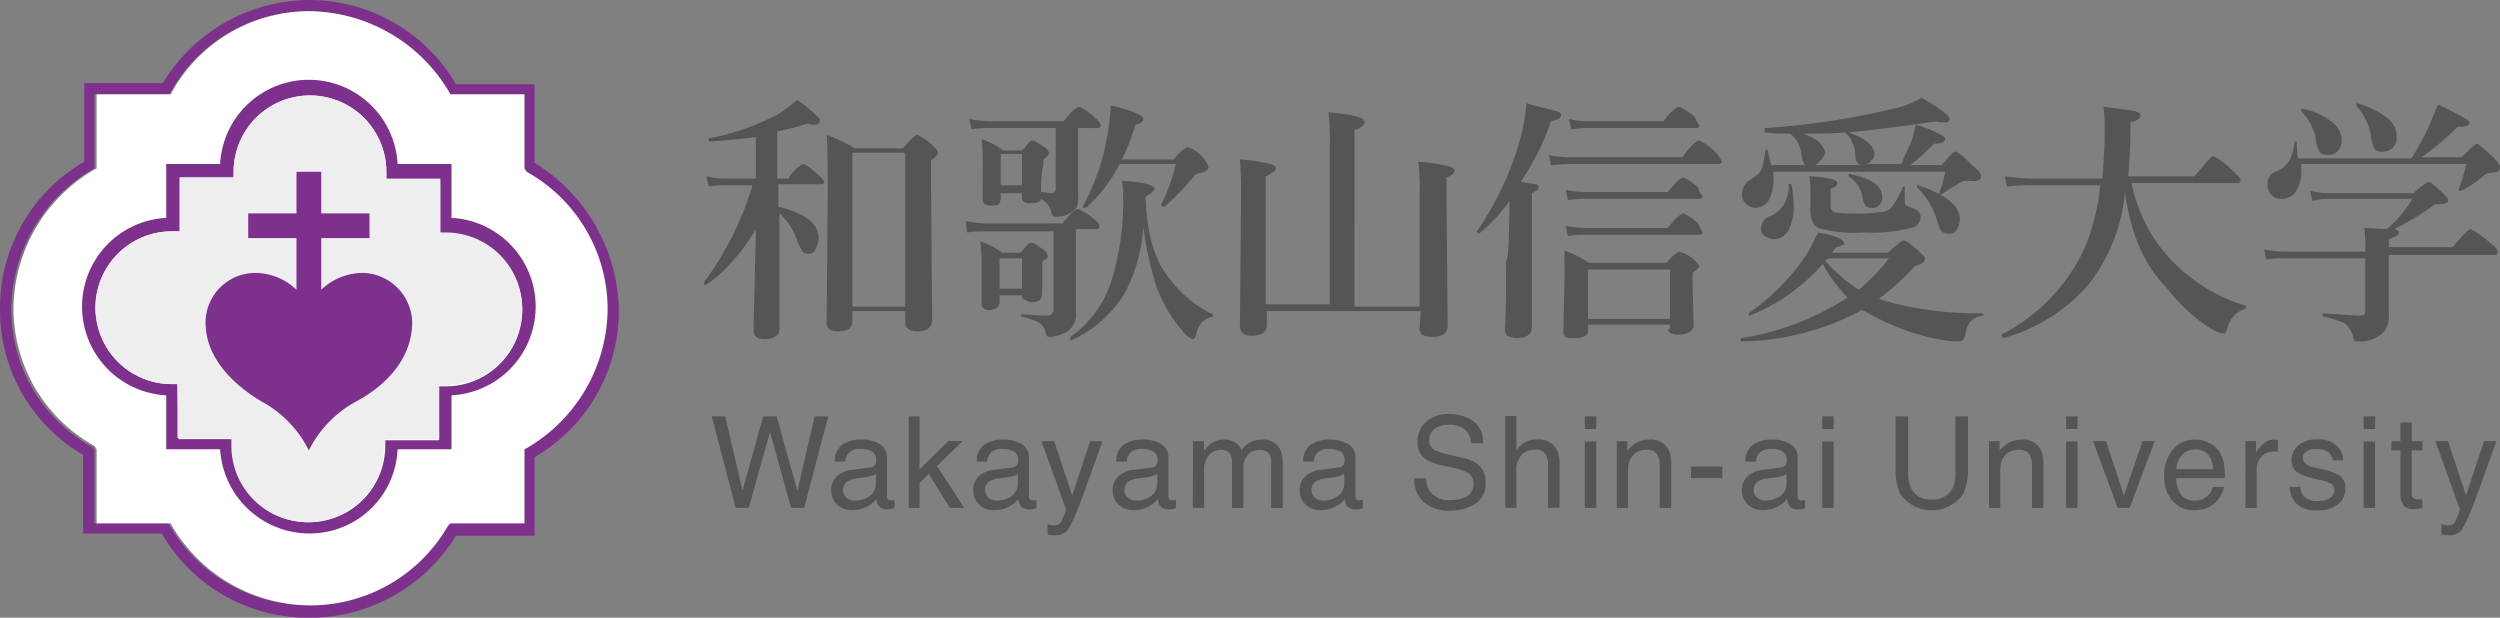
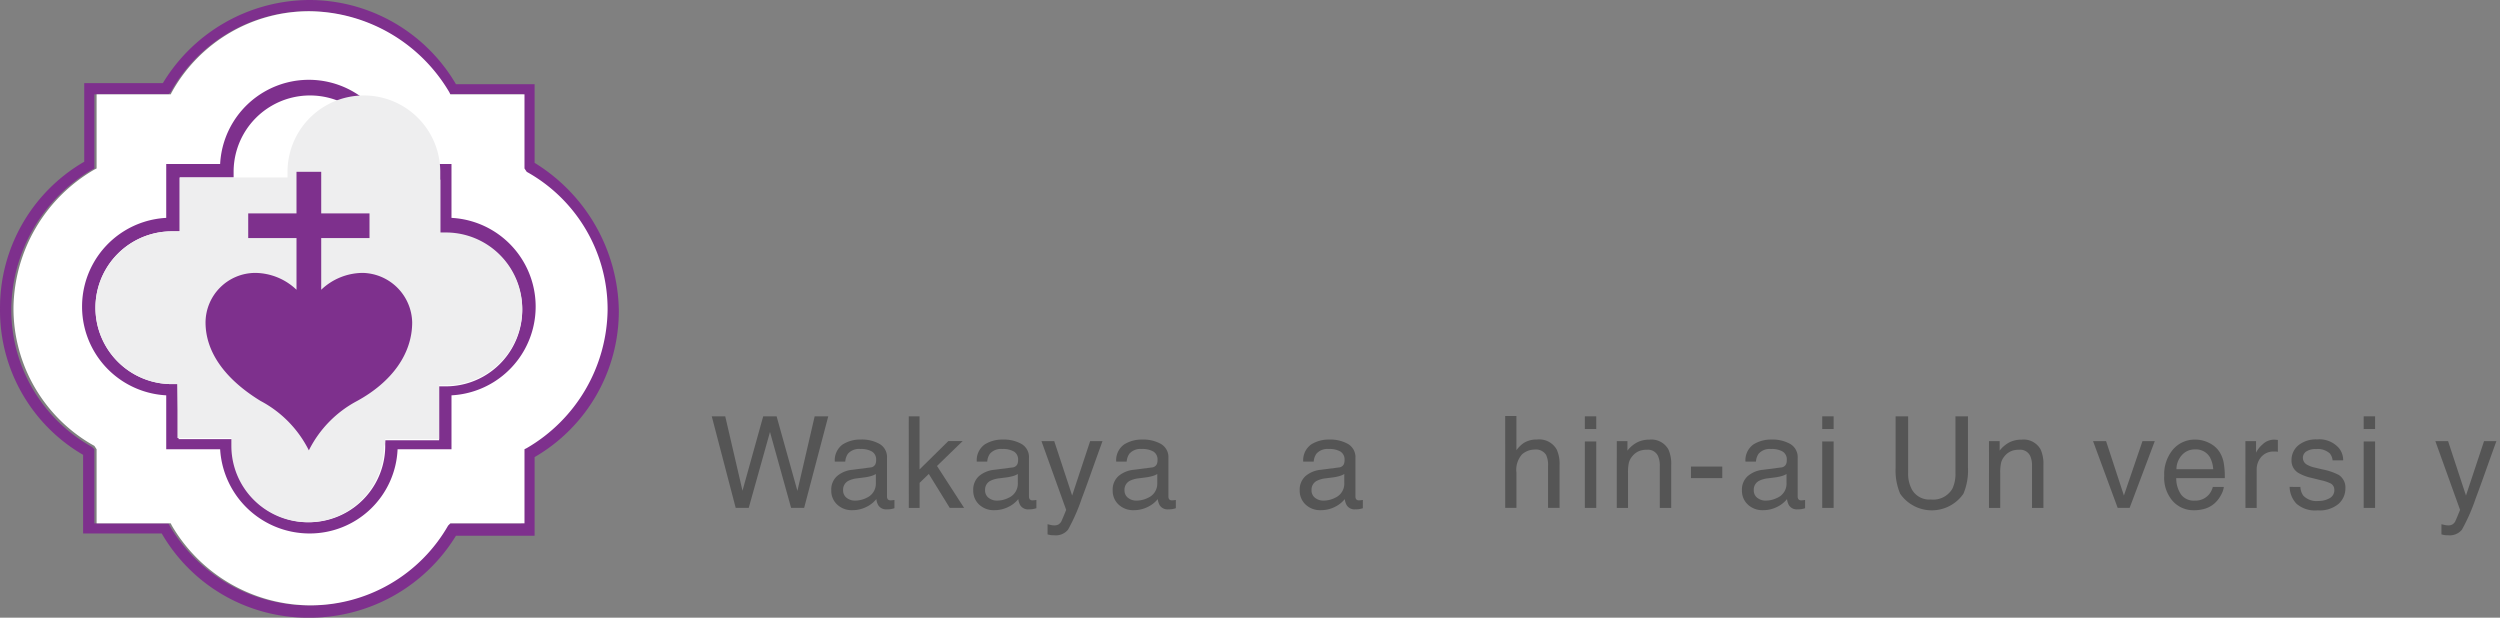
<svg xmlns="http://www.w3.org/2000/svg" id="新のコピー" width="222.601" height="55" viewBox="0 0 222.601 55">
  <rect x="0" y="0" width="222.601" height="55" fill="#808080" stroke="none" />
  <defs>
    <style>.cls-1{fill:#7e308d;}.cls-2{fill:#fff;}.cls-3{fill:#eeeeef;}.cls-4{fill:#555;}</style>
  </defs>
  <title>logo01</title>
  <path class="cls-1" d="M27.5,55a15.029,15.029,0,0,1-13.1-7.5h-7v-7A14.865,14.865,0,0,1,0,27.5,15.029,15.029,0,0,1,7.5,14.4v-7h7A15.326,15.326,0,0,1,27.5,0,15.149,15.149,0,0,1,40.6,7.5h7v7a15.721,15.721,0,0,1,7.5,13.1,15.029,15.029,0,0,1-7.5,13.1v7h-7A15.275,15.275,0,0,1,27.5,55ZM8.4,46.6H15l.1.2a14.357,14.357,0,0,0,12.3,7.1,14.114,14.114,0,0,0,12.3-7.1l.1-.2h6.6V40l.2-.1a14.454,14.454,0,0,0,7.2-12.3,14,14,0,0,0-7.2-12.3V8.4H40l-.1-.2A14.618,14.618,0,0,0,27.5,1,14,14,0,0,0,15.2,8.2l-.2.2H8.4V15l-.2.1A14.618,14.618,0,0,0,1,27.5,14,14,0,0,0,8.2,39.8l.2.2Z" transform="translate(0.001 0)" />
  <path class="cls-2" d="M40.1,46.6h6.6V40l.2-.1a14.454,14.454,0,0,0,7.2-12.3,14,14,0,0,0-7.2-12.3l-.2-.3V8.4H40.1L40,8.2A14.618,14.618,0,0,0,27.6,1,14,14,0,0,0,15.3,8.2l-.1.2H8.6V15l-.2.1A14.454,14.454,0,0,0,1.2,27.4,14,14,0,0,0,8.4,39.7l.2.3v6.6h6.6l.1.2a14.357,14.357,0,0,0,12.3,7.1,14.114,14.114,0,0,0,12.3-7.1Z" transform="translate(0.001 0)" />
  <path class="cls-1" d="M27.5,47.5A7.976,7.976,0,0,1,19.6,40H14.8V35.2a7.911,7.911,0,0,1,0-15.8V14.6h4.8a7.911,7.911,0,0,1,15.8,0h4.8v4.8a7.911,7.911,0,0,1,0,15.8V40H35.4A7.832,7.832,0,0,1,27.5,47.5ZM15.9,39.1h4.8v.6a6.8,6.8,0,1,0,13.6,0v-.5h4.8V34.4h.6a6.8,6.8,0,0,0,0-13.6h-.5V16H34.4v-.7a6.8,6.8,0,0,0-13.6,0v.5H16v4.8h-.7a6.8,6.8,0,1,0,0,13.6h.5Z" transform="translate(0.001 0)" />
-   <path class="cls-3" d="M34.3,39.1h4.8V34.3h.6a6.8,6.8,0,0,0,0-13.6h-.5V15.9H34.4v-.6a6.8,6.8,0,0,0-13.6,0v.5H16v4.8h-.7a6.8,6.8,0,1,0-.007,13.6H15.8V39h4.8v.7a6.8,6.8,0,0,0,13.6,0C34.3,39.7,34.3,39.1,34.3,39.1Z" transform="translate(0.001 0)" />
+   <path class="cls-3" d="M34.3,39.1h4.8V34.3h.6a6.8,6.8,0,0,0,0-13.6h-.5V15.9v-.6a6.8,6.8,0,0,0-13.6,0v.5H16v4.8h-.7a6.8,6.8,0,1,0-.007,13.6H15.8V39h4.8v.7a6.8,6.8,0,0,0,13.6,0C34.3,39.7,34.3,39.1,34.3,39.1Z" transform="translate(0.001 0)" />
  <path class="cls-1" d="M32.3,24.3a5.388,5.388,0,0,0-3.7,1.5V21.2h4.3V19H28.6V15.3H26.4V19H22.1v2.2h4.3v4.6a5.388,5.388,0,0,0-3.7-1.5,4.439,4.439,0,0,0-4.4,4.4c0,2.7,1.8,5.1,4.9,7a10.06,10.06,0,0,1,4.3,4.4,10.06,10.06,0,0,1,4.3-4.4c3.1-1.7,4.9-4.2,4.9-7A4.506,4.506,0,0,0,32.3,24.3Z" transform="translate(0.001 0)" />
-   <path class="cls-4" d="M67.3,20.4A16.626,16.626,0,0,1,65,23.5a10.038,10.038,0,0,1-2.2,1.9h0c-.1,0-.1-.1-.1-.2v-.1A27.566,27.566,0,0,0,67,16.5H64.5a7.6,7.6,0,0,0-1.4.1l-.2-.9a8.874,8.874,0,0,0,1.5.2h2.9V12.2c-1.4.2-2.7.3-4.1.4-.1,0-.1-.1-.1-.2s0-.1.1-.1a21.268,21.268,0,0,0,6.2-2.2c.6-.4,1.1-.8,1.6-1.2a13.043,13.043,0,0,1,1.8,1.5.4.4,0,0,1,.2.4c0,.2-.2.3-.5.3a1.268,1.268,0,0,1-.6-.1,21.758,21.758,0,0,1-2.7.7v4.2h1a3.407,3.407,0,0,1,1.3-1.3c.2,0,.6.3,1.4,1,.3.3.5.5.5.6s-.1.2-.3.2H69.3v2c2.5.6,3.6,1.6,3.6,2.8a2.236,2.236,0,0,1-.3,1,.622.622,0,0,1-.6.4.6.6,0,0,1-.6-.3,6.136,6.136,0,0,1-.5-1.1A5.745,5.745,0,0,0,69.4,19V29.3c0,.5-.4.9-1.3.9-.6,0-1-.2-1-.7,0-.1,0-1.5.1-3.9C67.2,23.5,67.3,21.8,67.3,20.4Zm13.3,7.3H75.9v.9c0,.6-.4.9-1.3.9-.6,0-1-.2-1-.7l.1-11.4c0-2.3,0-4.2-.1-5.4a14.243,14.243,0,0,1,2.5,1.2h4.3c.6-.7,1.1-1.2,1.3-1.2a7.148,7.148,0,0,1,1.3.9c.3.3.5.5.5.7s-.2.4-.6.7v2.3L83,28.5c0,.6-.4,1-1.3,1-.6,0-1.1-.2-1.1-.7Zm0-.5V13.6H75.9V27.3h4.7Zm15.2-6.7v7.3a1.814,1.814,0,0,1-.9,1.8,3.708,3.708,0,0,1-1.4.4.367.367,0,0,1-.3-.1,1.007,1.007,0,0,1-.1-.3,1.456,1.456,0,0,0-.6-.9,8.091,8.091,0,0,0-1.5-.5.1.1,0,0,1-.1-.1c0-.1,0-.1.1-.1.6,0,1.4.1,2.2.1a.53.53,0,0,0,.6-.6V20.6h-6a10.9,10.9,0,0,0-1.7.1l-.1-1a12.252,12.252,0,0,0,1.9.2h6.7c.7-.9,1.2-1.3,1.4-1.3a6.112,6.112,0,0,1,1.4.9c.4.3.5.5.5.7,0,.1-.1.2-.3.2H95.8Zm-3.1-3.4c.4,0,.7.1.9.1.3,0,.4-.2.4-.5V11.4H88.2a11.562,11.562,0,0,0-1.7.1l-.2-.9a12.252,12.252,0,0,0,1.9.2h6.5c.7-.9,1.2-1.3,1.4-1.3a5.008,5.008,0,0,1,1.4,1c.4.3.5.5.5.7,0,.1-.1.2-.3.2H96v6a3.083,3.083,0,0,1-.1,1,1.18,1.18,0,0,1-.5.5,2.3,2.3,0,0,1-1.4.4.367.367,0,0,1-.3-.1c0-.1-.1-.2-.1-.4a2.2,2.2,0,0,0-.9-1.1c-.1.3-.4.4-1,.4a.845.845,0,0,1-.6-.2c-.1-.1-.1-.3-.1-.6v-.1H89.1v.3a.956.956,0,0,1-.2.7c-.1.1-.4.1-.7.1-.5,0-.7-.2-.7-.6V14.6a16.2,16.2,0,0,0-.1-2.2,5.825,5.825,0,0,1,1.9,1H91c.5-.5.7-.9.9-.9s.5.2,1.1.6a.723.723,0,0,1,.4.6c0,.1-.2.3-.5.5v.5A9.737,9.737,0,0,0,92.7,17.1ZM91,26.3H89v.4a.956.956,0,0,1-.2.7,1.165,1.165,0,0,1-.7.2c-.5,0-.7-.2-.7-.6V24.3a22.676,22.676,0,0,0-.1-2.8,5.825,5.825,0,0,1,1.9,1h1.7c.4-.5.7-.9.9-.9s.5.2,1.2.7a.914.914,0,0,1,.3.5c0,.2-.2.3-.5.5V26a1.166,1.166,0,0,1-.2.7,1.165,1.165,0,0,1-.7.2.845.845,0,0,1-.6-.2c-.3-.1-.3-.2-.3-.4Zm0-.6V23H89v2.7Zm0-9.2V13.7H89.1v2.8Zm11,1c.1,3.1.7,5.4,1.9,7A10.553,10.553,0,0,0,108,28v.1c0,.1,0,.1-.1.1a2.622,2.622,0,0,0-.9.5,2.824,2.824,0,0,0-.5,1.1c-.1.3-.2.4-.3.4a1.791,1.791,0,0,1-.7-.5,12.519,12.519,0,0,1-2.6-4.4,30.992,30.992,0,0,1-1.1-5.1,14.585,14.585,0,0,1-1.6,5.8,10.6,10.6,0,0,1-4.8,4.3h0c-.1,0-.1-.1-.1-.2V30a9.615,9.615,0,0,0,3.6-4.8,23.936,23.936,0,0,0,1.1-7.8,7.174,7.174,0,0,0-.1-1.3c1.9.1,2.9.4,2.9.7C102.7,17.1,102.4,17.3,102,17.5Zm-2.3-2.9a13.457,13.457,0,0,1-3,3.9h-.1c-.1,0-.2,0-.2-.1h0a19.9,19.9,0,0,0,2.1-5.8,19.943,19.943,0,0,0,.4-3.2c1.9.4,2.9.9,2.9,1.2,0,.2-.2.4-.7.5a19.778,19.778,0,0,1-1.2,3.1h4.6a4.258,4.258,0,0,1,1.2-1.1,2.555,2.555,0,0,1,1.2.7,2.39,2.39,0,0,1,.7,1.1c0,.2-.2.4-.7.5a.864.864,0,0,0-.6.3,22.5,22.5,0,0,1-2.6,2.7h-.1a.215.215,0,0,1-.2-.2h0a16.162,16.162,0,0,0,1.3-3.6Zm26.8,13.1H112.8v1.2c0,.6-.4,1-1.4,1-.6,0-1-.3-1-.9l.1-11.1a35.555,35.555,0,0,0-.1-3.7,15.725,15.725,0,0,1,2.7.4c.3.1.5.2.5.4s-.3.4-.9.7V27.1h5.7V13.3a29.26,29.26,0,0,0-.1-3.3c2.1.2,3.2.4,3.2.9,0,.2-.3.5-.9.7V27.3h5.8V17.9a29.418,29.418,0,0,0-.1-3.5,17.73,17.73,0,0,1,2.7.4c.3.1.5.2.5.4s-.2.4-.7.6V18l.1,11c0,.6-.4,1-1.4,1a2.388,2.388,0,0,1-.9-.2.845.845,0,0,1-.2-.6Zm7.9-9.8a14.771,14.771,0,0,1-2.7,2.9h0a.215.215,0,0,1-.2-.2h0a27.12,27.12,0,0,0,3.7-7.7,14.765,14.765,0,0,0,.7-3.7c1.5.4,2.3.6,2.7.7.3.1.4.2.4.4,0,.1-.1.2-.2.3-.1,0-.3.1-.7.2a22.741,22.741,0,0,1-2.7,5.4c.7.1,1.2.2,1.4.2.1.1.2.1.2.3s-.2.3-.6.5V29.1c0,.6-.4,1-1.3,1a2.388,2.388,0,0,1-.9-.2.845.845,0,0,1-.2-.6c.1-1.9.1-3.9.1-6.1C134.4,23.4,134.4,17.9,134.4,17.9Zm18.9-3.5c0,.1-.1.2-.3.2H139.6c-.5,0-1,.1-1.5.1l-.2-.9a8.752,8.752,0,0,0,1.6.2h10.3c.7-1,1.3-1.5,1.5-1.5a5.39,5.39,0,0,1,1.5,1.1,2.8,2.8,0,0,1,.5.8Zm-1.7,3.1c0,.1-.1.2-.3.2H140.8c-.4,0-.9.1-1.2.1l-.2-.9a8.874,8.874,0,0,0,1.5.2h7.6c.7-.9,1.2-1.3,1.4-1.3a4.668,4.668,0,0,1,1.3.9c.1.5.4.7.4.8Zm0,3.2c0,.1-.1.2-.3.2H140.8c-.4,0-.9.1-1.2.1l-.2-.9a8.874,8.874,0,0,0,1.5.2h7.6c.7-.9,1.2-1.3,1.4-1.3a4.668,4.668,0,0,1,1.3.9,5.56,5.56,0,0,0,.4.8Zm-2.9,8.2h-7.3v.5c0,.5-.4.7-1.3.7-.3,0-.6,0-.7-.1a.52.52,0,0,1-.2-.4l.1-4.7V22.3a11.3,11.3,0,0,1,2.2,1.1h6.9a3.729,3.729,0,0,1,1.1-1,3.2,3.2,0,0,1,1.3.7c.3.3.5.5.5.6s-.2.3-.6.6V25l.1,3.9c0,.5-.4.9-1.4.9-.5,0-.9-.2-.9-.5C148.7,29.6,148.7,28.9,148.7,28.9Zm2.6-17.7c0,.1-.1.2-.3.2h-9.9c-.4,0-.9.1-1.2.1l-.2-.9a8.874,8.874,0,0,0,1.5.2h6.9c.7-.9,1.2-1.3,1.4-1.3a6.111,6.111,0,0,1,1.4.9C151.1,10.9,151.3,11.1,151.3,11.2Zm-2.6,17.2V24h-7.3v4.4Zm13.6-4.9a17.077,17.077,0,0,1-6.5,4.6h0c-.1,0-.1,0-.1-.1v-.1a20.149,20.149,0,0,0,5.2-5.3c.4-.7.7-1.4,1-1.9,1.6.3,2.3.6,2.3,1,0,.1-.2.2-.7.3l-.4.5h5c.7-.6,1.2-1.1,1.4-1.1s.6.3,1.4,1c.3.3.5.5.5.6a.52.52,0,0,1-.2.4,2.389,2.389,0,0,1-.7.3,22.059,22.059,0,0,1-3.2,2.9c.5.2,1,.3,1.3.4a31.778,31.778,0,0,0,7.9.9.1.1,0,0,1,.1.1h0c0,.1,0,.1-.1.1a1.975,1.975,0,0,0-1.1.6,2.3,2.3,0,0,0-.4,1.1q-.15.6-.6.6a8.466,8.466,0,0,1-1.3-.1,19.54,19.54,0,0,1-4.7-1.4c-1-.4-1.8-.9-2.6-1.3a23.358,23.358,0,0,1-10.7,2.8c-.1,0-.1-.1-.1-.2a.1.1,0,0,1,.1-.1h0a24.311,24.311,0,0,0,9.4-3.6,14.563,14.563,0,0,1-2.2-3Zm-1.5-8.8c-.2-.1-.3-.3-.4-.9a2.642,2.642,0,0,0-1-1.9h-.2a15.556,15.556,0,0,1-2-.1c-.1,0-.1-.1-.1-.2s0-.2.1-.2a68.135,68.135,0,0,0,11.3-1.7,8.272,8.272,0,0,0,2.6-1c1.7,1,2.5,1.6,2.5,1.9,0,.2-.2.3-.5.3a1.952,1.952,0,0,1-.7-.1c-2.6.4-5.1.7-7.8,1,1.5.5,2.3,1.2,2.3,1.9a.713.713,0,0,1-.3.6.55.55,0,0,1-.5.3h3.2c.2-.5.5-1.2.9-2,.2-.7.3-1.2.4-1.5a10.443,10.443,0,0,1,2.2.9c.3.1.4.3.4.4,0,.2-.3.4-1,.4a21.621,21.621,0,0,1-2.1,1.9h2.8c.6-.7,1-1.2,1.2-1.2s.7.4,1.6,1.3c.5.4.7.7.7.9,0,.3-.3.5-1,.4H175a.764.764,0,0,0-.5.2,14,14,0,0,0-1.6,1h-.1c-.1,0-.1,0-.1-.1v-.1a9.465,9.465,0,0,0,.5-1.8H157.9v.5a3.738,3.738,0,0,1-.4,2,1.387,1.387,0,0,1-1.2.7,1.2,1.2,0,0,1-1.2-1.2q0-.052,0-.1a1.538,1.538,0,0,1,.6-1.1c.6-.4,1.1-.7,1.2-1.2a12.991,12.991,0,0,0,.3-1.5c0-.1,0-.1.1-.1a.1.1,0,0,1,.1.1h0c.1.4.2.9.3,1.3Zm-1.3,1.7a8.969,8.969,0,0,1,.2,1.8,4.556,4.556,0,0,1-.4,2.2,1.541,1.541,0,0,1-1.3.9,1.613,1.613,0,0,1-.9-.3.745.745,0,0,1-.3-.7,1.237,1.237,0,0,1,.9-1.1,2.585,2.585,0,0,0,1.2-1.1,4.577,4.577,0,0,0,.4-1.5c-.1-.2-.1-.3.2-.2Zm2.1-1.7h4.1c-.3-.1-.5-.3-.5-.9a2.894,2.894,0,0,0-.9-2h0c-1.3.1-2.6.1-3.8.1,1.3.4,2,1.1,2,1.8a2.23,2.23,0,0,1-.9,1Zm9.4,4.6a.977.977,0,0,1-.9,1,13.51,13.51,0,0,1-4.1.4,11.925,11.925,0,0,1-4.1-.4c-.4-.2-.7-.7-.7-1.6V17.3a8.6,8.6,0,0,0-.1-1.6,9.6,9.6,0,0,1,2.2.3q.3.15.3.3c0,.2-.2.4-.6.5v1.5a.548.548,0,0,0,.4.6,6.66,6.66,0,0,0,1.6.1,12.269,12.269,0,0,0,2.3-.1,1.689,1.689,0,0,0,1-.3,6.587,6.587,0,0,0,1.1-1.9l.1-.1c.1,0,.1,0,.1.1v1.2c0,.2,0,.3.1.4.1,0,.2.1.5.2C170.8,18.7,171,18.9,171,19.3Zm-8.5,3.9a14.336,14.336,0,0,0,3,2.6,17.713,17.713,0,0,0,2.7-2.8h-5.4Zm5.1-5.6a.908.908,0,0,1-.3.7.844.844,0,0,1-.7.2.588.588,0,0,1-.5-.2,2.264,2.264,0,0,1-.3-1,2.82,2.82,0,0,0-1.2-1.6v-.1c0-.1,0-.1.1-.1h0C166.6,15.9,167.6,16.5,167.6,17.6Zm6.9,1.9a1.689,1.689,0,0,1-.3,1c-.2.3-.4.3-.7.3a.779.779,0,0,1-.7-.3,9.958,9.958,0,0,1-.4-1.1,6.6,6.6,0,0,0-1.7-2.7v-.1c0-.1,0-.1.1-.1h0C173.2,17.3,174.5,18.3,174.5,19.5Zm14.7-2.4a15.312,15.312,0,0,1-1.2,4.8,16.826,16.826,0,0,1-2,3.4,15.584,15.584,0,0,1-7.6,4.8.1.1,0,0,1-.1-.1h0l-.1-.1v-.1a16.388,16.388,0,0,0,7.5-7.9,19.442,19.442,0,0,0,1.3-5.4h-6.2a17.022,17.022,0,0,0-2.1.1l-.2-.9a22.856,22.856,0,0,0,2.5.2h6.2c.1-1.4.2-2.8.2-4.3a16.232,16.232,0,0,0-.1-2.1c1.5.2,2.3.3,2.8.4.3.1.5.2.5.4s-.2.4-.9.6c0,1.9-.1,3.5-.2,4.8h5.9c1-1.2,1.5-1.8,1.7-1.8a7.348,7.348,0,0,1,1.7,1.3c.4.4.7.6.7.9,0,.1-.1.2-.3.2h-9.4a13.749,13.749,0,0,0,4.3,7.6,14.95,14.95,0,0,0,5.8,3.3l.1.1c0,.1,0,.1-.1.2a2.419,2.419,0,0,0-1.6,1.8c-.1.3-.2.4-.3.4a3.48,3.48,0,0,1-1.4-.6,15.581,15.581,0,0,1-3.7-3.5c-2.1-2.1-3.2-5-3.7-8.5Zm15.4-3h10.1a21.765,21.765,0,0,0,1.5-2.7c.4-.9.6-1.5.9-2.1,1.8.9,2.8,1.4,2.8,1.6,0,.3-.3.4-1.1.4a20.786,20.786,0,0,1-3.2,2.7h3.6a8.278,8.278,0,0,1,1.3-1.2c.2,0,.6.4,1.5,1.2q.6.6.6.9a.52.52,0,0,1-.2.4,5.638,5.638,0,0,1-.7.1.764.764,0,0,0-.5.2,9.518,9.518,0,0,1-2.1,1.4h0c-.1,0-.2,0-.2-.1h0a15.457,15.457,0,0,0,.7-2.3H204.9v.5a3.439,3.439,0,0,1-.5,2,1.486,1.486,0,0,1-1.3.6,1.086,1.086,0,0,1-.9-.4,1.222,1.222,0,0,1-.3-.9,1.081,1.081,0,0,1,.7-1.1,2.415,2.415,0,0,0,1.3-1.1,4.577,4.577,0,0,0,.4-1.5.1.1,0,0,1,.2,0A13.794,13.794,0,0,0,204.6,14.1Zm7.9,6.3a9.994,9.994,0,0,0,2.3-2.7h-7.6a5.853,5.853,0,0,0-1.3.2l-.2-.9a8.874,8.874,0,0,0,1.5.2h7.7a6.988,6.988,0,0,1,1.3-1c.2,0,.6.3,1.3,1,.3.3.5.5.5.6,0,.3-.4.4-1.2.4a26.938,26.938,0,0,1-3.6,2.2c.3.1.4.2.4.3q0,.3-.9.6V22h5.7c.9-1.1,1.4-1.6,1.6-1.6a8.768,8.768,0,0,1,1.7,1.2c.5.4.7.6.7.9,0,.1-.1.2-.3.2h-9.4V28a2.235,2.235,0,0,1-.4,1.5,2.9,2.9,0,0,1-2.3.9c-.2,0-.3,0-.4-.1,0-.1-.1-.2-.1-.4a2.268,2.268,0,0,0-.7-1.1,8.536,8.536,0,0,0-1.9-.6l-.1-.1c0-.1,0-.2.1-.2,1.5.1,2.6.2,3.3.2.2,0,.4-.1.4-.3V23h-7.3a8.636,8.636,0,0,0-1.5.1l-.2-.9a8.752,8.752,0,0,0,1.6.2h7.4V22a8.622,8.622,0,0,0-.1-1.7Zm-4-7.9a1.284,1.284,0,0,1-.4,1,1.222,1.222,0,0,1-.9.3.908.908,0,0,1-.7-.3,3.874,3.874,0,0,1-.3-1.1,4.656,4.656,0,0,0-1.3-2.5V9.8c0-.1,0-.2.1-.1a5.628,5.628,0,0,1,2.8,1.3,1.932,1.932,0,0,1,.7,1.5Zm4.9-.3a1.284,1.284,0,0,1-.4,1,1.222,1.222,0,0,1-.9.3c-.4,0-.6-.1-.7-.3a3.869,3.869,0,0,1-.3-1.2,5.349,5.349,0,0,0-1.3-2.6V9.3c0-.1,0-.1.1-.1h0a8.037,8.037,0,0,1,2.8,1.4,2.13,2.13,0,0,1,.7,1.6Z" transform="translate(0.001 0)" />
  <path class="cls-4" d="M64.574,37.071l1.537,6.623,1.843-6.623h1.194L71,43.707l1.537-6.636h1.21L71.6,45.223H70.44l-1.881-6.76-1.893,6.76h-1.16l-2.131-8.152Z" transform="translate(0.001 0)" />
  <path class="cls-4" d="M77.483,41.625a.541.541,0,0,0,.46-.288.881.881,0,0,0,.066-.384.816.816,0,0,0-.363-.744,1.934,1.934,0,0,0-1.038-.231A1.313,1.313,0,0,0,75.5,40.4a1.4,1.4,0,0,0-.238.7H74.33a1.724,1.724,0,0,1,.712-1.533,2.92,2.92,0,0,1,1.588-.431,3.226,3.226,0,0,1,1.7.4,1.356,1.356,0,0,1,.648,1.243V44.2a.436.436,0,0,0,.064.249.306.306,0,0,0,.269.1,1.437,1.437,0,0,0,.15-.009c.056-.006.115-.014.178-.024v.737a2.838,2.838,0,0,1-.355.084,2.672,2.672,0,0,1-.333.017.822.822,0,0,1-.75-.366,1.411,1.411,0,0,1-.172-.55,2.533,2.533,0,0,1-.877.693,2.712,2.712,0,0,1-1.26.295,1.877,1.877,0,0,1-1.352-.5,1.666,1.666,0,0,1-.524-1.256,1.615,1.615,0,0,1,.516-1.28,2.46,2.46,0,0,1,1.354-.56Zm-2.1,2.7a1.175,1.175,0,0,0,.749.249,2.276,2.276,0,0,0,1.021-.244,1.372,1.372,0,0,0,.832-1.324v-.8a1.71,1.71,0,0,1-.471.194,4.048,4.048,0,0,1-.565.111l-.6.077a2.346,2.346,0,0,0-.816.228.883.883,0,0,0-.463.831.82.82,0,0,0,.31.678Z" transform="translate(0.001 0)" />
  <path class="cls-4" d="M80.915,37.071h.96V41.8l2.562-2.525h1.276L83.429,41.49l2.413,3.733H84.565L82.7,42.2l-.82.793v2.231h-.96Z" transform="translate(0.001 0)" />
  <path class="cls-4" d="M90.124,41.625a.541.541,0,0,0,.46-.288.881.881,0,0,0,.066-.384.816.816,0,0,0-.363-.744,1.934,1.934,0,0,0-1.038-.231,1.313,1.313,0,0,0-1.108.425,1.4,1.4,0,0,0-.238.7h-.932a1.724,1.724,0,0,1,.712-1.533,2.92,2.92,0,0,1,1.588-.431,3.226,3.226,0,0,1,1.7.4,1.356,1.356,0,0,1,.648,1.243V44.2a.436.436,0,0,0,.064.249.306.306,0,0,0,.269.1,1.437,1.437,0,0,0,.15-.009c.056-.006.115-.014.178-.024v.737a2.838,2.838,0,0,1-.355.084,2.672,2.672,0,0,1-.333.017.822.822,0,0,1-.75-.366,1.411,1.411,0,0,1-.172-.55,2.533,2.533,0,0,1-.877.693,2.712,2.712,0,0,1-1.26.295,1.877,1.877,0,0,1-1.352-.5,1.666,1.666,0,0,1-.524-1.256,1.615,1.615,0,0,1,.516-1.28,2.46,2.46,0,0,1,1.354-.56Zm-2.1,2.7a1.175,1.175,0,0,0,.749.249,2.276,2.276,0,0,0,1.021-.244,1.372,1.372,0,0,0,.832-1.324v-.8a1.71,1.71,0,0,1-.471.194,4.048,4.048,0,0,1-.565.111l-.6.077a2.346,2.346,0,0,0-.816.228.883.883,0,0,0-.463.831.82.82,0,0,0,.31.678Z" transform="translate(0.001 0)" />
  <path class="cls-4" d="M97.066,39.279h1.1q-.211.573-.938,2.61-.543,1.532-.91,2.5a16.8,16.8,0,0,1-1.22,2.773,1.4,1.4,0,0,1-1.22.5,2.453,2.453,0,0,1-.324-.017,2.569,2.569,0,0,1-.28-.062v-.91a3.449,3.449,0,0,0,.377.089,1.371,1.371,0,0,0,.205.017.722.722,0,0,0,.407-.091.84.84,0,0,0,.219-.225q.028-.044.2-.454t.25-.609l-2.2-6.119H93.87l1.593,4.842Z" transform="translate(0.001 0)" />
  <path class="cls-4" d="M102.538,41.625a.542.542,0,0,0,.461-.288.888.888,0,0,0,.066-.384.818.818,0,0,0-.362-.744,1.939,1.939,0,0,0-1.039-.231,1.313,1.313,0,0,0-1.107.425,1.4,1.4,0,0,0-.238.7h-.933a1.723,1.723,0,0,1,.713-1.533,2.917,2.917,0,0,1,1.588-.431,3.229,3.229,0,0,1,1.7.4,1.357,1.357,0,0,1,.648,1.243V44.2a.432.432,0,0,0,.063.249.307.307,0,0,0,.27.1,1.443,1.443,0,0,0,.149-.009c.056-.006.115-.014.178-.024v.737a2.8,2.8,0,0,1-.355.084,2.661,2.661,0,0,1-.333.017.822.822,0,0,1-.749-.366,1.419,1.419,0,0,1-.172-.55,2.538,2.538,0,0,1-.877.693,2.709,2.709,0,0,1-1.26.295,1.876,1.876,0,0,1-1.352-.5,1.666,1.666,0,0,1-.524-1.256,1.613,1.613,0,0,1,.517-1.28,2.457,2.457,0,0,1,1.354-.56Zm-2.1,2.7a1.176,1.176,0,0,0,.75.249,2.274,2.274,0,0,0,1.021-.244,1.371,1.371,0,0,0,.833-1.324v-.8a1.73,1.73,0,0,1-.471.194,4.068,4.068,0,0,1-.565.111l-.6.077a2.346,2.346,0,0,0-.816.228.884.884,0,0,0-.464.831.82.82,0,0,0,.308.678Z" transform="translate(0.001 0)" />
-   <path class="cls-4" d="M106.218,39.279h.988v.844a3.3,3.3,0,0,1,.644-.638,1.937,1.937,0,0,1,1.121-.339,1.764,1.764,0,0,1,1.144.35,1.827,1.827,0,0,1,.443.588,2.073,2.073,0,0,1,1.793-.937,1.653,1.653,0,0,1,1.632.866,2.829,2.829,0,0,1,.233,1.254v3.957h-1.038v-4.13a.963.963,0,0,0-.3-.816,1.179,1.179,0,0,0-.725-.222,1.437,1.437,0,0,0-1.013.4,1.729,1.729,0,0,0-.425,1.314v3.458H109.7V41.344a2.009,2.009,0,0,0-.145-.883.879.879,0,0,0-.849-.416,1.46,1.46,0,0,0-1.029.438,2.145,2.145,0,0,0-.464,1.587v3.152h-1Z" transform="translate(0.001 0)" />
  <path class="cls-4" d="M119.191,41.625a.542.542,0,0,0,.461-.288.888.888,0,0,0,.066-.384.818.818,0,0,0-.362-.744,1.939,1.939,0,0,0-1.039-.231,1.313,1.313,0,0,0-1.107.425,1.4,1.4,0,0,0-.238.7h-.933a1.723,1.723,0,0,1,.713-1.533,2.917,2.917,0,0,1,1.588-.431,3.229,3.229,0,0,1,1.7.4,1.357,1.357,0,0,1,.648,1.243V44.2a.432.432,0,0,0,.063.249.307.307,0,0,0,.27.1,1.443,1.443,0,0,0,.149-.009c.056-.006.115-.014.178-.024v.737a2.8,2.8,0,0,1-.355.084,2.661,2.661,0,0,1-.333.017.822.822,0,0,1-.749-.366,1.419,1.419,0,0,1-.172-.55,2.538,2.538,0,0,1-.877.693,2.709,2.709,0,0,1-1.26.295,1.876,1.876,0,0,1-1.352-.5,1.666,1.666,0,0,1-.524-1.256,1.613,1.613,0,0,1,.517-1.28,2.457,2.457,0,0,1,1.354-.56Zm-2.1,2.7a1.176,1.176,0,0,0,.75.249,2.274,2.274,0,0,0,1.021-.244,1.371,1.371,0,0,0,.833-1.324v-.8a1.73,1.73,0,0,1-.471.194,4.068,4.068,0,0,1-.565.111l-.6.077a2.346,2.346,0,0,0-.816.228.884.884,0,0,0-.464.831.82.82,0,0,0,.309.678Z" transform="translate(0.001 0)" />
-   <path class="cls-4" d="M126.976,42.592a2.3,2.3,0,0,0,.315,1.127,2.061,2.061,0,0,0,1.866.811,3.2,3.2,0,0,0,1.091-.178,1.251,1.251,0,0,0,.951-1.232,1.077,1.077,0,0,0-.4-.949,4,4,0,0,0-1.279-.482l-1.07-.25a4.752,4.752,0,0,1-1.483-.538,1.723,1.723,0,0,1-.753-1.526,2.382,2.382,0,0,1,.74-1.8,2.919,2.919,0,0,1,2.1-.705,3.57,3.57,0,0,1,2.119.619,2.256,2.256,0,0,1,.872,1.979H131a2.106,2.106,0,0,0-.341-1,1.939,1.939,0,0,0-1.645-.638,1.849,1.849,0,0,0-1.346.41,1.313,1.313,0,0,0-.41.955.938.938,0,0,0,.484.877,6.89,6.89,0,0,0,1.436.443l1.107.261a3.339,3.339,0,0,1,1.237.517,1.956,1.956,0,0,1,.753,1.659,2.087,2.087,0,0,1-.961,1.938,4.227,4.227,0,0,1-2.232.582,3.288,3.288,0,0,1-2.322-.776,2.652,2.652,0,0,1-.822-2.093Z" transform="translate(0.001 0)" />
  <path class="cls-4" d="M134.021,37.042h1v3.041a2.891,2.891,0,0,1,.639-.632,2.15,2.15,0,0,1,1.2-.316,1.781,1.781,0,0,1,1.754.9,3.091,3.091,0,0,1,.25,1.371v3.813h-1.027V41.477a2.1,2.1,0,0,0-.166-.96,1.064,1.064,0,0,0-1.021-.488,1.706,1.706,0,0,0-1.127.427,2.055,2.055,0,0,0-.5,1.615v3.152h-1Z" transform="translate(0.001 0)" />
  <path class="cls-4" d="M141.115,37.071h1.016V38.2h-1.016Zm0,2.236h1.016v5.916h-1.016Z" transform="translate(0.001 0)" />
  <path class="cls-4" d="M143.958,39.279h.949v.844a2.66,2.66,0,0,1,.894-.749,2.387,2.387,0,0,1,1.049-.228,1.728,1.728,0,0,1,1.709.883,3.125,3.125,0,0,1,.245,1.382v3.813h-1.016V41.477a2.027,2.027,0,0,0-.161-.877.976.976,0,0,0-.966-.555,1.94,1.94,0,0,0-.583.072,1.5,1.5,0,0,0-.722.488,1.474,1.474,0,0,0-.324.607,4.1,4.1,0,0,0-.075.9v3.113h-1Z" transform="translate(0.001 0)" />
  <path class="cls-4" d="M150.564,41.543h2.786V42.57h-2.786Z" transform="translate(0.001 0)" />
  <path class="cls-4" d="M158.568,41.625a.542.542,0,0,0,.461-.288.888.888,0,0,0,.066-.384.818.818,0,0,0-.362-.744,1.939,1.939,0,0,0-1.039-.231,1.313,1.313,0,0,0-1.107.425,1.4,1.4,0,0,0-.238.7h-.933a1.723,1.723,0,0,1,.713-1.533,2.917,2.917,0,0,1,1.588-.431,3.229,3.229,0,0,1,1.7.4,1.357,1.357,0,0,1,.648,1.243V44.2a.432.432,0,0,0,.063.249.307.307,0,0,0,.27.1,1.443,1.443,0,0,0,.149-.009c.056-.006.115-.014.178-.024v.737a2.8,2.8,0,0,1-.355.084,2.661,2.661,0,0,1-.333.017.822.822,0,0,1-.749-.366,1.419,1.419,0,0,1-.172-.55,2.538,2.538,0,0,1-.877.693,2.709,2.709,0,0,1-1.26.295,1.876,1.876,0,0,1-1.352-.5,1.666,1.666,0,0,1-.524-1.256,1.613,1.613,0,0,1,.517-1.28,2.457,2.457,0,0,1,1.354-.56Zm-2.1,2.7a1.176,1.176,0,0,0,.75.249,2.274,2.274,0,0,0,1.021-.244,1.371,1.371,0,0,0,.833-1.324v-.8a1.73,1.73,0,0,1-.471.194,4.068,4.068,0,0,1-.565.111l-.6.077a2.346,2.346,0,0,0-.816.228.884.884,0,0,0-.464.831.82.82,0,0,0,.309.678Z" transform="translate(0.001 0)" />
  <path class="cls-4" d="M162.25,37.071h1.016V38.2H162.25Zm0,2.236h1.016v5.916H162.25Z" transform="translate(0.001 0)" />
  <path class="cls-4" d="M169.9,37.071V42.11a2.943,2.943,0,0,0,.336,1.476,1.767,1.767,0,0,0,1.679.889,1.975,1.975,0,0,0,1.924-.96,3.039,3.039,0,0,0,.274-1.4V37.071h1.115v4.578a5.289,5.289,0,0,1-.406,2.314,3.422,3.422,0,0,1-5.631,0,5.289,5.289,0,0,1-.406-2.314V37.071Z" transform="translate(0.001 0)" />
  <path class="cls-4" d="M177.1,39.279h.949v.844a2.66,2.66,0,0,1,.894-.749,2.387,2.387,0,0,1,1.049-.228,1.728,1.728,0,0,1,1.709.883,3.125,3.125,0,0,1,.245,1.382v3.813H180.93V41.477a2.027,2.027,0,0,0-.161-.877.976.976,0,0,0-.966-.555,1.94,1.94,0,0,0-.583.072,1.5,1.5,0,0,0-.722.488,1.474,1.474,0,0,0-.324.607,4.1,4.1,0,0,0-.075.9v3.113h-1Z" transform="translate(0.001 0)" />
-   <path class="cls-4" d="M183.963,37.071h1.016V38.2h-1.016Zm0,2.236h1.016v5.916h-1.016Z" transform="translate(0.001 0)" />
  <path class="cls-4" d="M187.525,39.279l1.587,4.84,1.654-4.84h1.094l-2.238,5.944h-1.064l-2.192-5.944Z" transform="translate(0.001 0)" />
  <path class="cls-4" d="M196.707,39.443a2.252,2.252,0,0,1,.9.769,2.657,2.657,0,0,1,.4,1.049,6.94,6.94,0,0,1,.088,1.31h-4.323a2.568,2.568,0,0,0,.425,1.456,1.412,1.412,0,0,0,1.228.548,1.579,1.579,0,0,0,1.239-.519,1.759,1.759,0,0,0,.366-.7h.982a2.053,2.053,0,0,1-.258.73,2.625,2.625,0,0,1-.489.657,2.3,2.3,0,0,1-1.118.6,3.352,3.352,0,0,1-.81.089,2.483,2.483,0,0,1-1.87-.808,3.155,3.155,0,0,1-.766-2.262,3.43,3.43,0,0,1,.771-2.325,2.54,2.54,0,0,1,2.019-.894A2.678,2.678,0,0,1,196.707,39.443Zm.357,2.334a2.606,2.606,0,0,0-.28-1.038,1.437,1.437,0,0,0-1.359-.722,1.5,1.5,0,0,0-1.145.5,1.884,1.884,0,0,0-.49,1.263Z" transform="translate(0.001 0)" />
  <path class="cls-4" d="M199.931,39.279h.948v1.027a2.275,2.275,0,0,1,.572-.73,1.482,1.482,0,0,1,1.049-.43q.028,0,.094.006l.228.021v1.055a1.619,1.619,0,0,0-.163-.022h-.164a1.428,1.428,0,0,0-1.16.485,1.7,1.7,0,0,0-.4,1.118v3.419h-1Z" transform="translate(0.001 0)" />
  <path class="cls-4" d="M204.826,43.358a1.438,1.438,0,0,0,.255.767,1.622,1.622,0,0,0,1.337.482,2,2,0,0,0,1-.241.8.8,0,0,0,.431-.746.637.637,0,0,0-.344-.583,4.184,4.184,0,0,0-.869-.283l-.807-.2a3.954,3.954,0,0,1-1.139-.421,1.258,1.258,0,0,1-.654-1.121,1.707,1.707,0,0,1,.615-1.366,2.48,2.48,0,0,1,1.656-.521,2.312,2.312,0,0,1,1.963.788,1.7,1.7,0,0,1,.366,1.077h-.943a1.141,1.141,0,0,0-.244-.613,1.59,1.59,0,0,0-1.222-.392,1.493,1.493,0,0,0-.878.216.669.669,0,0,0-.3.569.7.7,0,0,0,.392.62,2.392,2.392,0,0,0,.667.243l.673.161a5.262,5.262,0,0,1,1.471.5,1.336,1.336,0,0,1,.582,1.2,1.826,1.826,0,0,1-.609,1.371,2.616,2.616,0,0,1-1.857.577,2.511,2.511,0,0,1-1.9-.6,2.26,2.26,0,0,1-.6-1.49Z" transform="translate(0.001 0)" />
  <path class="cls-4" d="M210.462,37.071h1.016V38.2h-1.016Zm0,2.236h1.016v5.916h-1.016Z" transform="translate(0.001 0)" />
-   <path class="cls-4" d="M213.732,37.619h1.01v1.659h.949V40.1h-.949v3.879a.42.42,0,0,0,.211.417.909.909,0,0,0,.389.061h.155a1.556,1.556,0,0,0,.194-.019v.794a2.24,2.24,0,0,1-.358.072,3.43,3.43,0,0,1-.4.022,1.084,1.084,0,0,1-.948-.358,1.587,1.587,0,0,1-.25-.93V40.1h-.8v-.816h.8Z" transform="translate(0.001 0)" />
  <path class="cls-4" d="M221.179,39.279h1.1q-.211.573-.938,2.61-.543,1.532-.91,2.5a16.8,16.8,0,0,1-1.22,2.773,1.4,1.4,0,0,1-1.22.5,2.453,2.453,0,0,1-.324-.017,2.569,2.569,0,0,1-.28-.062v-.91a3.449,3.449,0,0,0,.377.089,1.371,1.371,0,0,0,.205.017.722.722,0,0,0,.407-.091.84.84,0,0,0,.219-.225q.028-.044.2-.454t.25-.609l-2.2-6.119h1.133l1.593,4.842Z" transform="translate(0.001 0)" />
</svg>